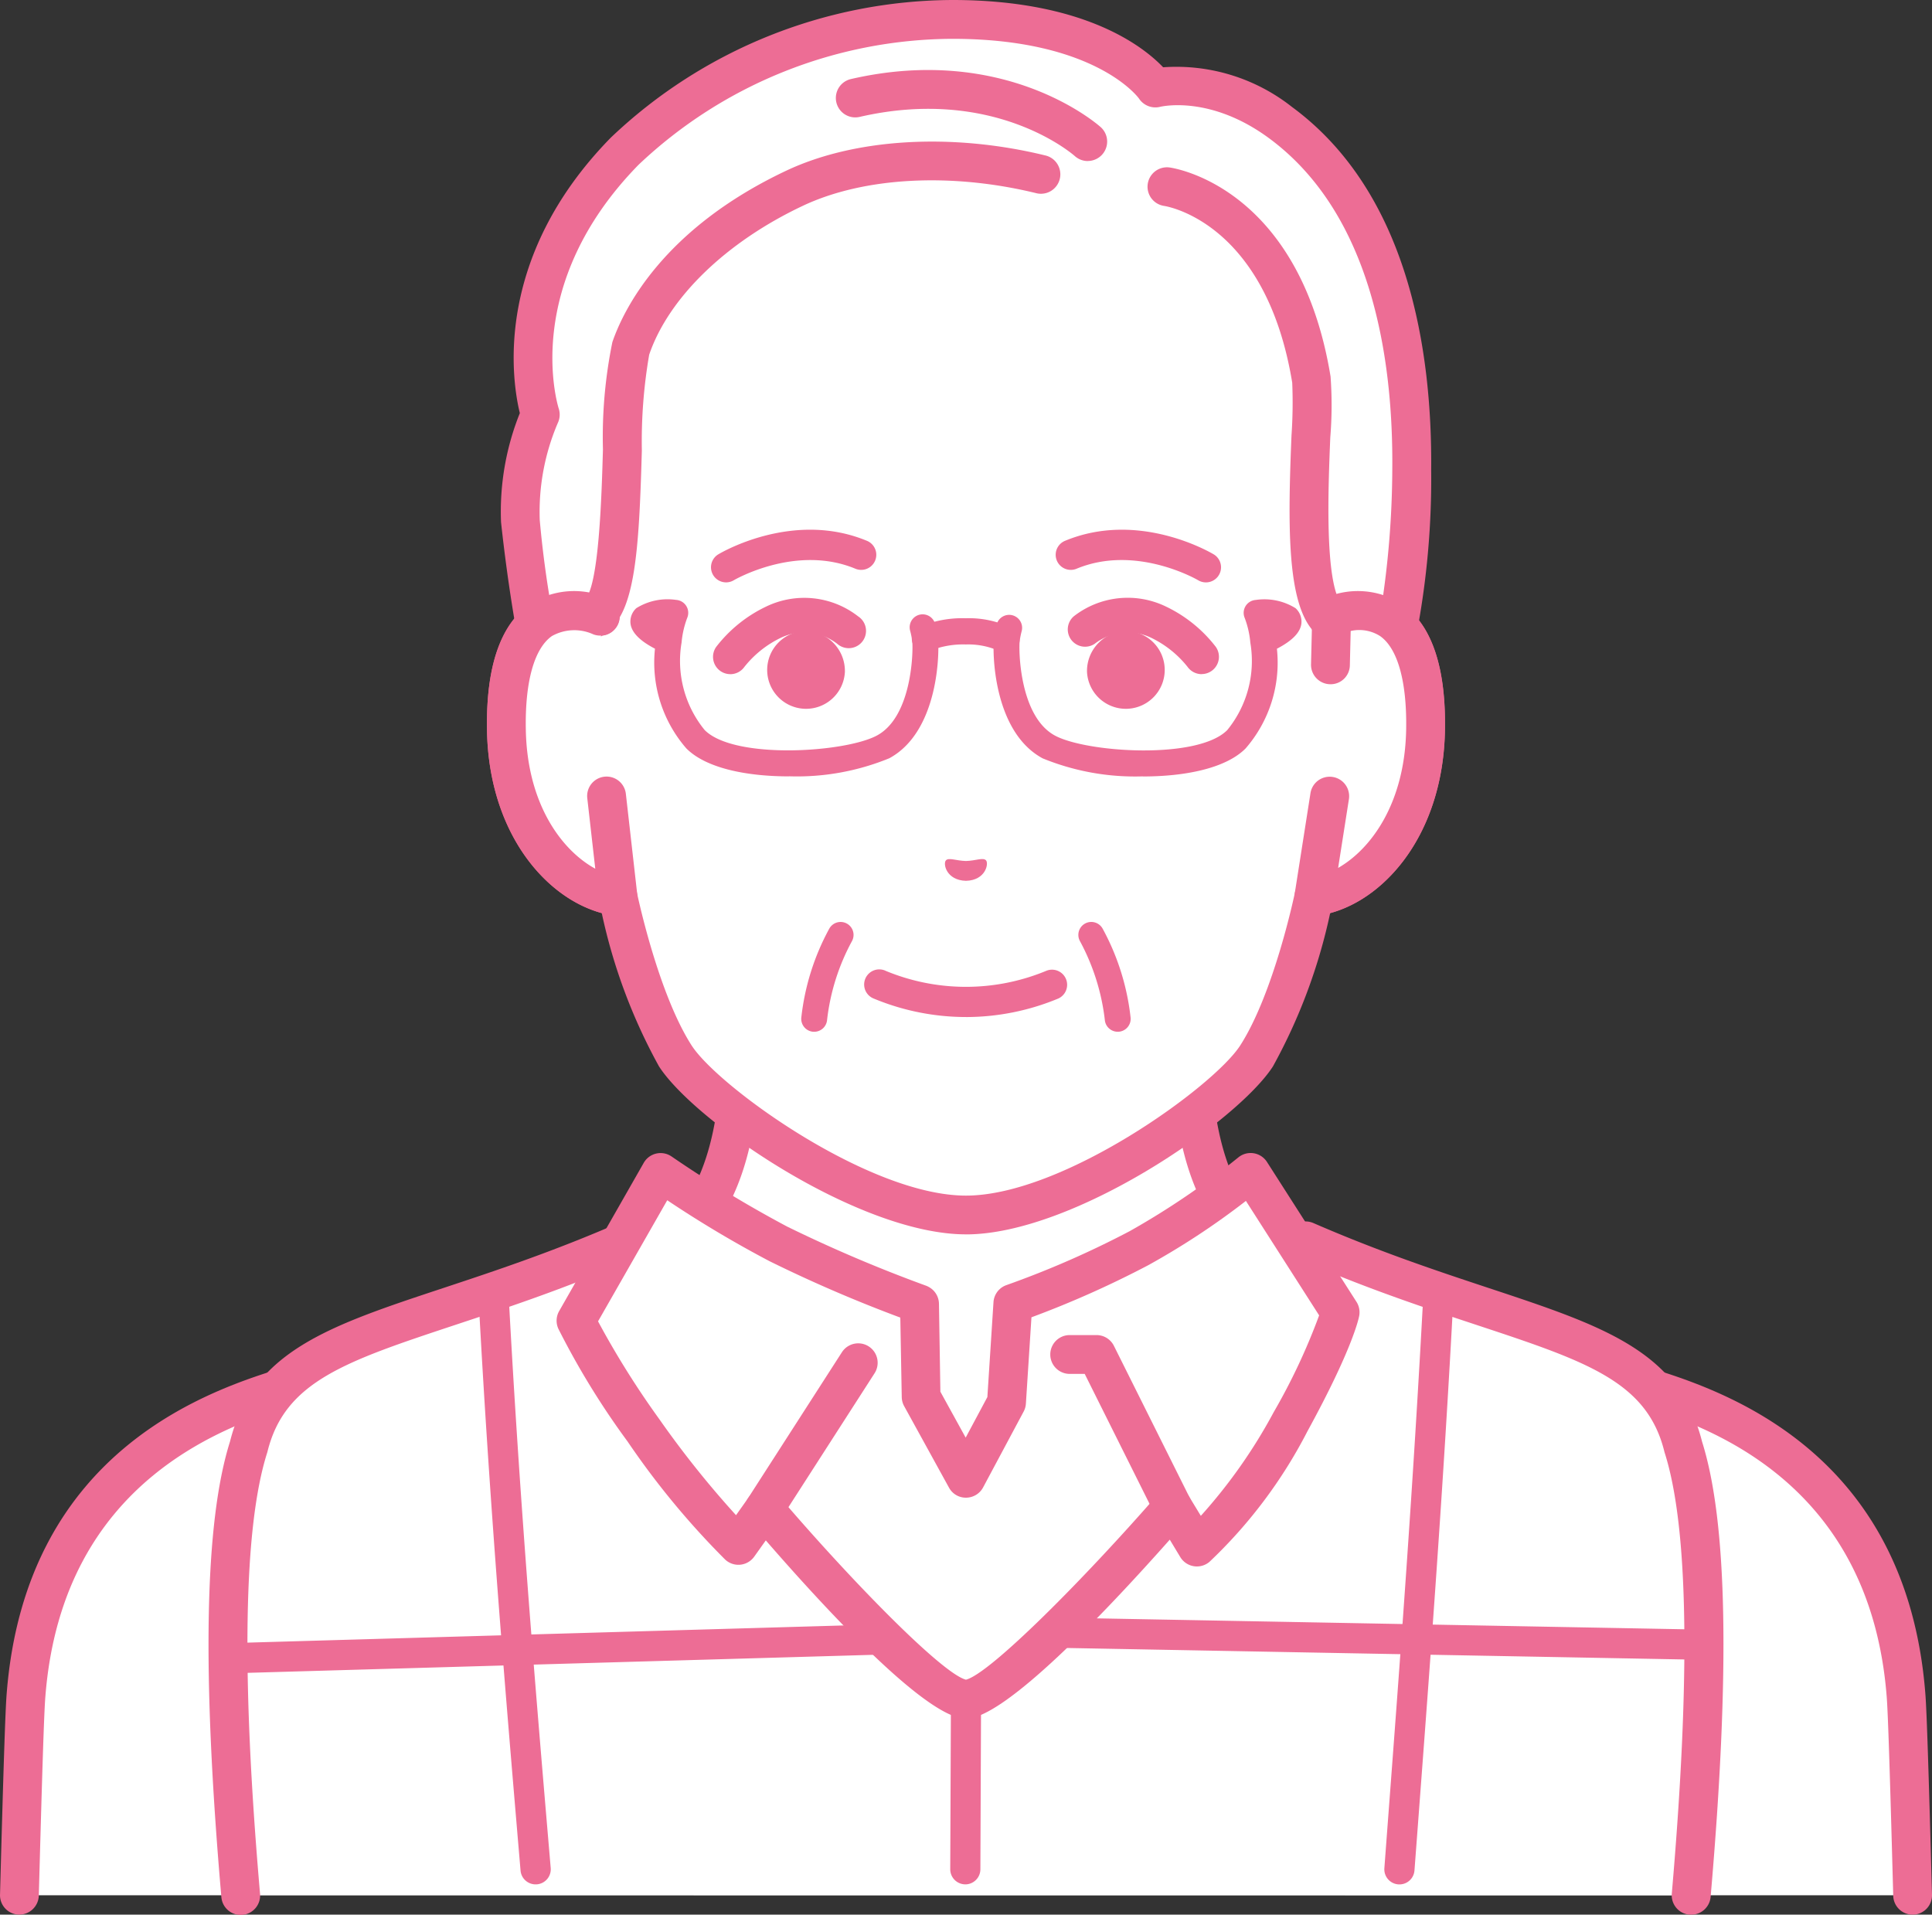
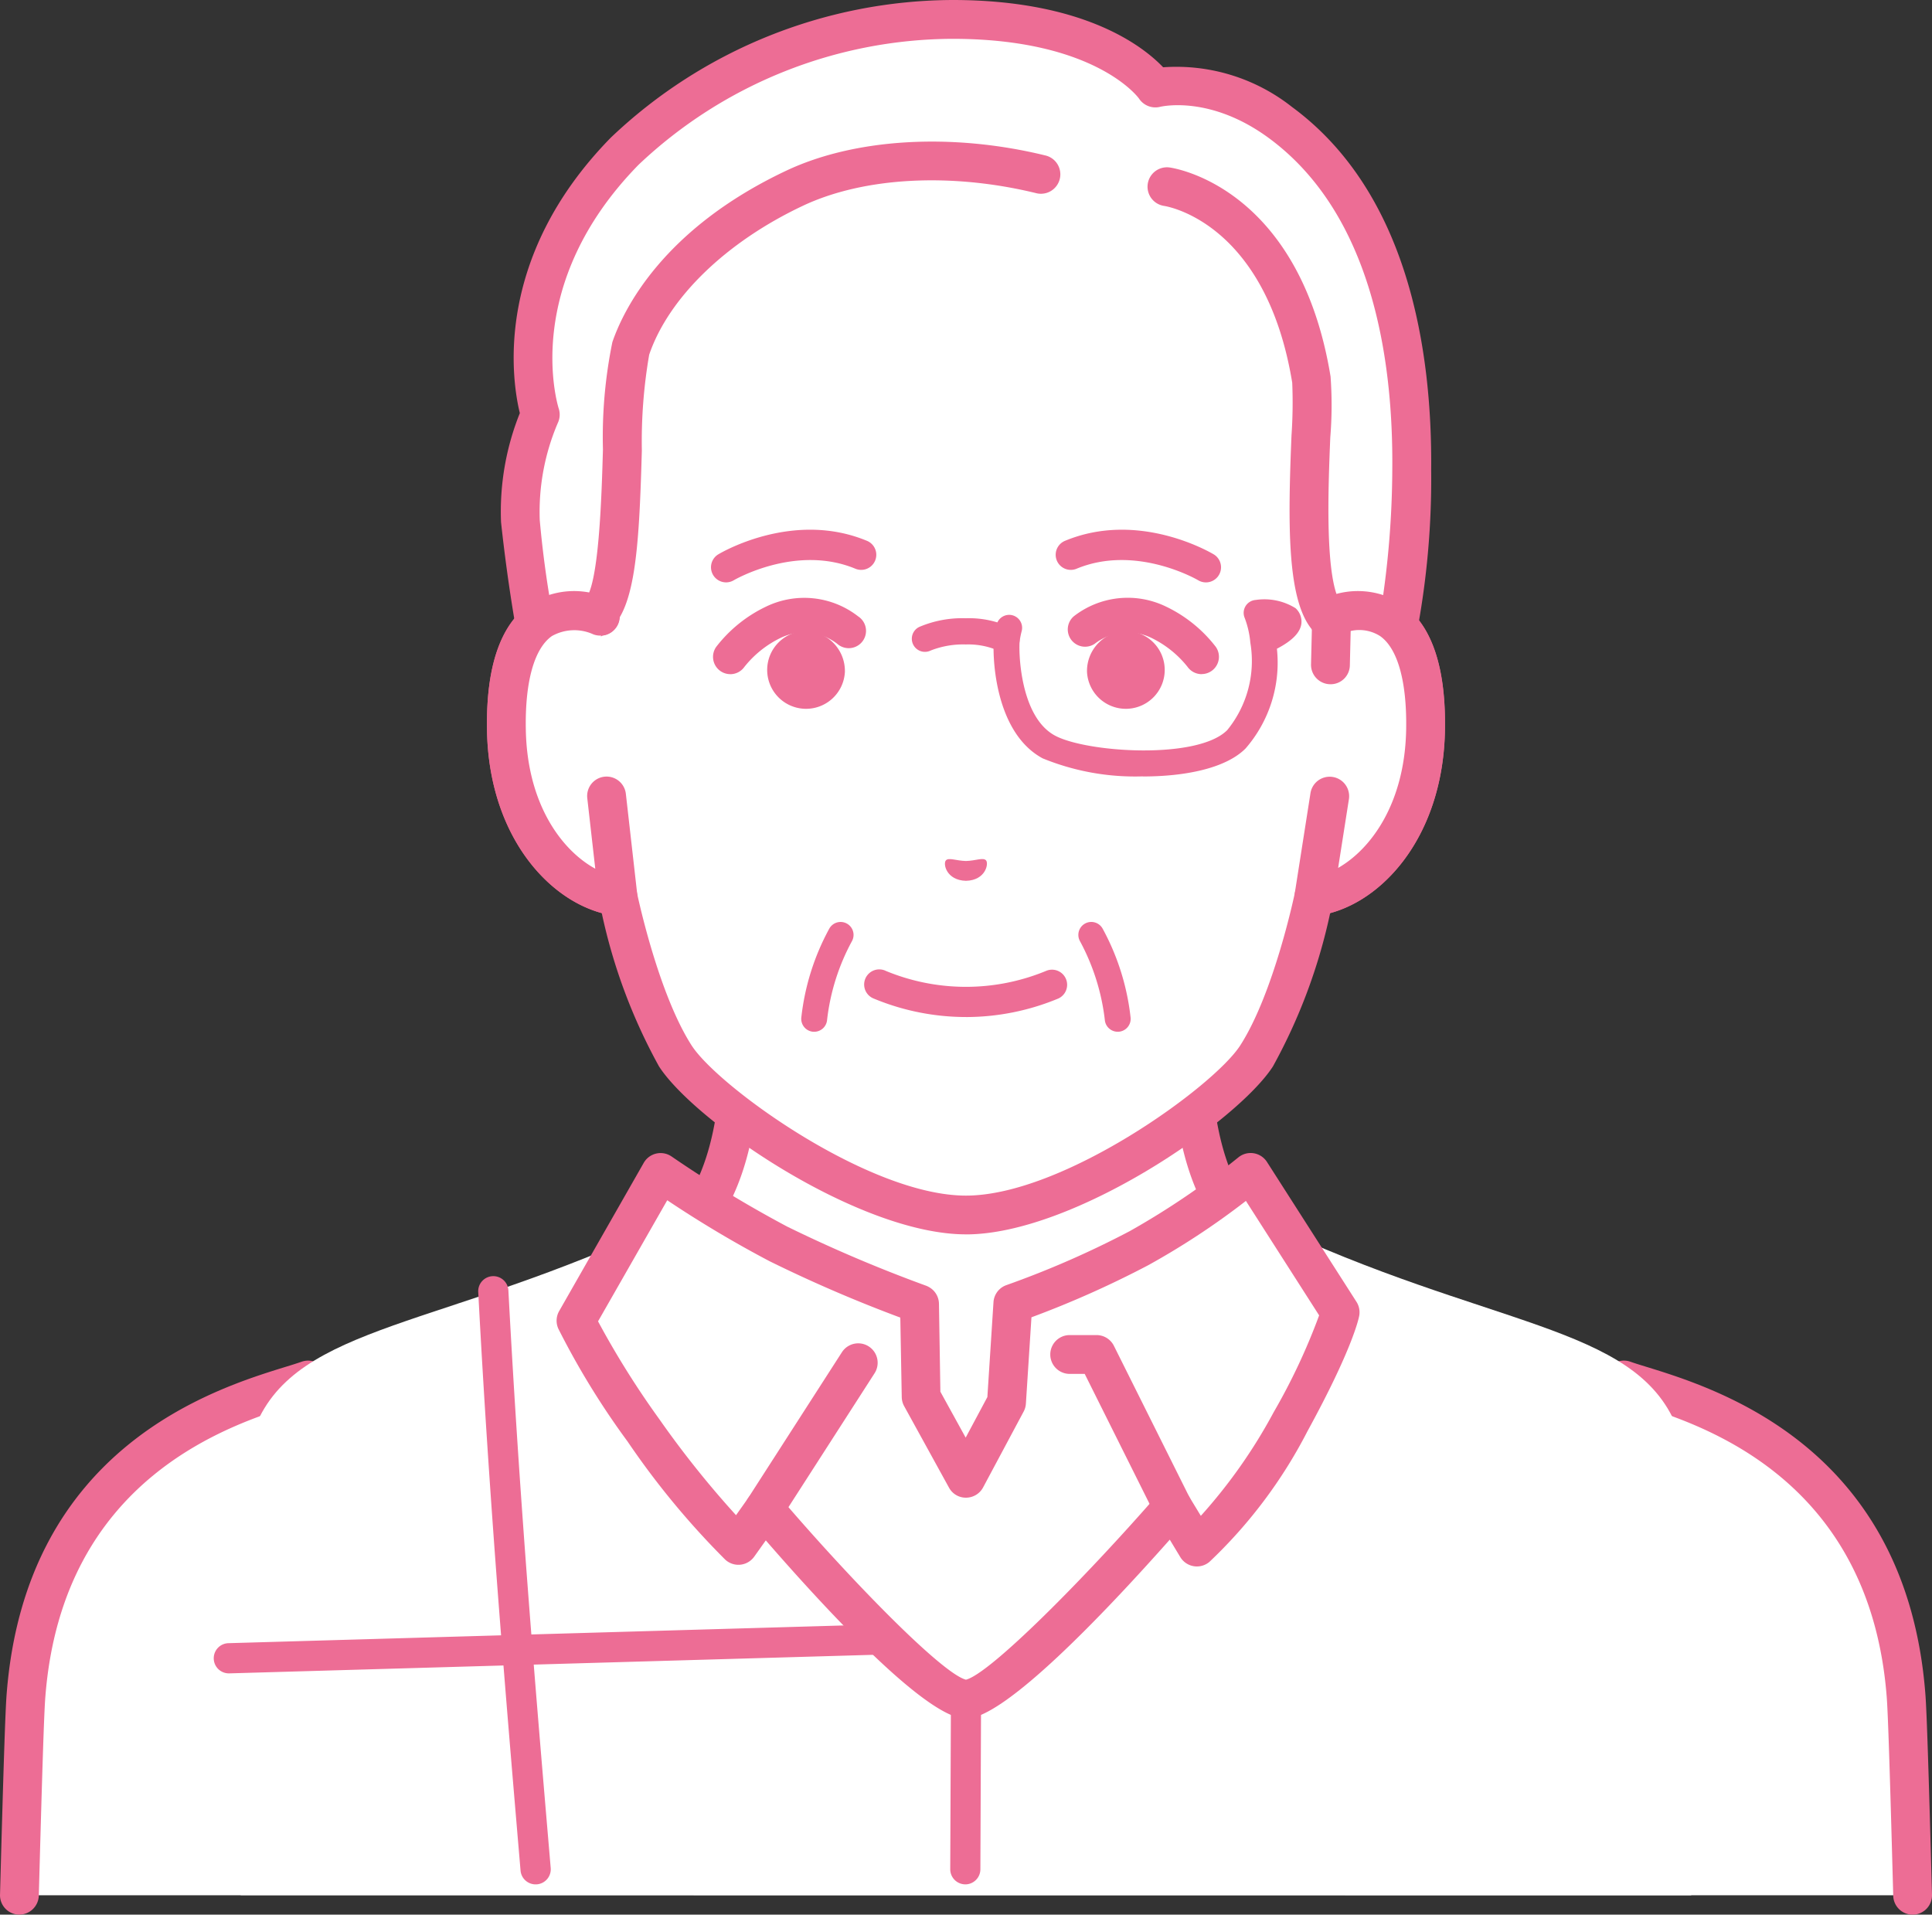
<svg xmlns="http://www.w3.org/2000/svg" width="100.518" height="99.616" viewBox="0 0 100.518 99.616">
  <rect x="0" y="0" width="100.518" height="99.616" fill="#333333" stroke="none" />
  <g id="human6" transform="translate(-255.284 -988.154)">
    <path id="パス_13985" data-name="パス 13985" d="M80.386,79.834c-6.439-3.916-9.366-5.6-11.56-8.1-2.518-2.862-2.969-6.618-2.969-11.863a69.512,69.512,0,0,1,.9-9.41L54.2,53.333,41.654,50.464a69.513,69.513,0,0,1,.9,9.41c0,5.246-.451,9-2.969,11.863-2.195,2.493-5.121,4.181-11.56,8.1C20.442,84.443,44.515,97.9,44.515,97.9H63.894S87.965,84.443,80.386,79.834" transform="translate(251.336 980.649)" fill="#fff" />
    <path id="パス_13986" data-name="パス 13986" d="M44.336,98.731a1.009,1.009,0,0,1-.492-.129c-1.88-1.051-18.372-10.443-18.485-16.561a3.615,3.615,0,0,1,1.961-3.248l1.325-.8c5.538-3.362,8.066-4.9,10-7.1,2.273-2.583,2.717-6.061,2.717-11.2a68.823,68.823,0,0,0-.884-9.243A1.01,1.01,0,0,1,41.7,49.3L54.027,52.12,66.352,49.3a1.01,1.01,0,0,1,1.222,1.152,68.822,68.822,0,0,0-.884,9.243c0,5.135.444,8.613,2.717,11.2,1.937,2.2,4.464,3.735,10,7.1l1.325.8a3.617,3.617,0,0,1,1.961,3.248c-.112,6.117-16.6,15.509-18.485,16.561a1.01,1.01,0,0,1-.985-1.763c6.711-3.752,17.382-11.1,17.45-14.834.007-.375-.089-.936-.991-1.485l-1.323-.8C72.814,76.35,70.03,74.66,67.89,72.228,65.2,69.167,64.669,65.316,64.669,59.7a62.975,62.975,0,0,1,.686-8.095l-11.1,2.538a1.03,1.03,0,0,1-.45,0L42.7,51.6a62.975,62.975,0,0,1,.686,8.095c0,5.618-.527,9.47-3.221,12.531-2.14,2.432-4.925,4.122-10.471,7.489l-1.323.8c-.9.548-1,1.11-.991,1.485.068,3.74,10.74,11.084,17.45,14.834a1.01,1.01,0,0,1-.494,1.892" transform="translate(251.513 980.825)" fill="#ed6d95" />
    <path id="パス_13987" data-name="パス 13987" d="M84.665,84.342,50.436,98.99,16.206,84.344c-2.482.889-13.647,3.054-14.678,16.423-.067.875-.167,3.928-.341,10.384h98.5c-.174-6.457-.273-9.51-.341-10.386C98.312,87.4,87.147,85.231,84.665,84.342" transform="translate(255.108 975.61)" fill="#fff" />
    <path id="パス_13988" data-name="パス 13988" d="M99.507,111.983A1.01,1.01,0,0,1,98.5,111c-.175-6.5-.273-9.494-.338-10.334-.887-11.495-9.77-14.231-13.114-15.261-.187-.058-.359-.111-.513-.16l-33.876,14.5a1.008,1.008,0,0,1-.8,0l-33.876-14.5-.512.16c-3.345,1.03-12.228,3.767-13.114,15.26-.066.841-.163,3.835-.339,10.334a1.021,1.021,0,0,1-1.037.982A1.009,1.009,0,0,1,0,110.947c.179-6.621.275-9.547.344-10.435.993-12.864,10.829-15.895,14.533-17.036.327-.1.6-.186.811-.26a1.009,1.009,0,0,1,.738.023L50.258,97.715,84.091,83.237a1.007,1.007,0,0,1,.737-.022c.209.075.484.159.811.26,3.7,1.141,13.541,4.171,14.534,17.036.069.887.165,3.813.344,10.436a1.01,1.01,0,0,1-.983,1.036h-.027" transform="translate(255.285 975.787)" fill="#ed6d95" />
    <path id="パス_13989" data-name="パス 13989" d="M70,75.837c-1.653,5.136-14.839,23.2-17.67,23.2s-16.017-18.064-17.67-23.2c-11.172,4.86-18.14,4.619-19.65,10.722-1.59,5-1.147,14.873-.415,23.321l75.465.006c.732-8.448,1.178-18.324-.412-23.327C88.137,80.456,81.168,80.7,70,75.837" transform="translate(253.213 976.875)" fill="#fff" />
    <path id="パス_13990" data-name="パス 13990" d="M32.21,109.644a.785.785,0,0,1-.781-.719c-.8-9.393-1.621-19.106-2.2-30.073a.786.786,0,1,1,1.569-.083c.581,10.942,1.4,20.642,2.2,30.023a.786.786,0,0,1-.717.85l-.067,0" transform="translate(250.938 976.55)" fill="#ed6d95" />
-     <path id="パス_13991" data-name="パス 13991" d="M85.393,109.644l-.06,0a.785.785,0,0,1-.724-.842l.148-1.973c.7-9.251,1.355-17.988,1.89-28.058a.786.786,0,1,1,1.569.083c-.535,10.087-1.194,18.833-1.892,28.093l-.149,1.972a.785.785,0,0,1-.782.727" transform="translate(242.701 976.55)" fill="#ed6d95" />
    <path id="パス_13992" data-name="パス 13992" d="M58.857,113.347h0a.786.786,0,0,1-.782-.788l.036-8.846a.786.786,0,0,1,.786-.782h0a.786.786,0,0,1,.782.789l-.036,8.846a.786.786,0,0,1-.786.782" transform="translate(246.648 972.846)" fill="#ed6d95" />
    <path id="パス_13993" data-name="パス 13993" d="M13.861,101.826a.785.785,0,0,1-.022-1.571l34.144-.984a.786.786,0,1,1,.045,1.571l-34.144.984h-.023" transform="translate(253.34 973.39)" fill="#ed6d95" />
-     <path id="パス_13994" data-name="パス 13994" d="M98.046,101.059H98.03L64.3,100.432a.785.785,0,0,1-.77-.8.774.774,0,0,1,.8-.77l33.735.627a.785.785,0,0,1-.014,1.571" transform="translate(245.837 973.451)" fill="#ed6d95" />
-     <path id="パス_13995" data-name="パス 13995" d="M89.883,110.718c-.029,0-.059,0-.089,0a1.01,1.01,0,0,1-.919-1.094c.984-11.352.861-19.068-.368-22.933-.007-.021-.013-.042-.018-.063-.9-3.654-4.056-4.7-9.779-6.594-2.45-.811-5.2-1.721-8.327-3.032C69,80.159,65.437,85.511,62.236,89.791c-5,6.688-8.394,10.079-10.085,10.079s-5.085-3.391-10.085-10.079c-3.2-4.279-6.76-9.631-8.148-12.792-3.13,1.311-5.877,2.221-8.327,3.032-5.723,1.9-8.875,2.94-9.779,6.594-.005.021-.011.042-.018.063-1.229,3.87-1.354,11.584-.371,22.927a1.01,1.01,0,1,1-2.012.175c-1.018-11.744-.872-19.492.449-23.682,1.182-4.709,5.129-6.017,11.1-7.993,2.658-.881,5.671-1.879,9.122-3.38a1.009,1.009,0,0,1,1.364.617c1.605,4.986,14.169,21.883,16.709,22.494,2.54-.611,15.1-17.507,16.709-22.494a1.01,1.01,0,0,1,1.364-.617c3.451,1.5,6.465,2.5,9.122,3.38,5.968,1.977,9.916,3.284,11.1,7.993,1.319,4.186,1.464,11.936.445,23.688a1.011,1.011,0,0,1-1.005.923" transform="translate(253.389 977.052)" fill="#ed6d95" />
    <path id="パス_13996" data-name="パス 13996" d="M55.492,87.568l-2.335-4.24L53.079,78.5a75.078,75.078,0,0,1-7.345-3.126,62.874,62.874,0,0,1-6.123-3.719l-4.4,7.712a40.354,40.354,0,0,0,3.507,5.7,41.269,41.269,0,0,0,4.942,5.989L45,89.159s8.457,9.905,10.493,9.905,10.756-10,10.756-10l1.26,2.086a24.36,24.36,0,0,0,4.875-6.526c2.294-4.19,2.577-5.686,2.577-5.686L70.3,71.656a41.463,41.463,0,0,1-5.8,3.935,50.225,50.225,0,0,1-6.568,2.876L57.6,83.622Z" transform="translate(250.048 977.497)" fill="#fff" />
    <path id="パス_13997" data-name="パス 13997" d="M55.316,99.9c-2,0-7.067-5.423-10.414-9.276l-.6.843a1.01,1.01,0,0,1-1.508.161,41.968,41.968,0,0,1-5.083-6.148,41,41,0,0,1-3.6-5.862,1.01,1.01,0,0,1,.04-.925l4.4-7.711a1.01,1.01,0,0,1,1.453-.329A62.483,62.483,0,0,0,46.018,74.3a74.044,74.044,0,0,0,7.219,3.072,1.127,1.127,0,0,1,.2.1,1.009,1.009,0,0,1,.474.84l.074,4.576,1.316,2.39,1.129-2.111.318-4.937a1.011,1.011,0,0,1,.556-.838,1.169,1.169,0,0,1,.127-.053,48.823,48.823,0,0,0,6.418-2.811A40.86,40.86,0,0,0,69.485,70.7a1.01,1.01,0,0,1,1.492.235l4.657,7.278a1.012,1.012,0,0,1,.141.732c-.031.169-.379,1.775-2.683,5.984a25.22,25.22,0,0,1-5.109,6.813,1.01,1.01,0,0,1-1.516-.249l-.547-.907C62.474,94.47,57.3,99.9,55.316,99.9M44.823,87.973a1.009,1.009,0,0,1,.768.354c3.738,4.377,8.482,9.229,9.725,9.545,1.255-.318,6.135-5.225,9.994-9.653a1.009,1.009,0,0,1,1.626.141l.6.987a27.353,27.353,0,0,0,3.788-5.389,32.318,32.318,0,0,0,2.367-5.041l-3.81-5.955A39.522,39.522,0,0,1,64.8,76.307a51.577,51.577,0,0,1-6.077,2.711l-.289,4.493a1.008,1.008,0,0,1-.117.411l-2.109,3.946a1.011,1.011,0,0,1-.885.534.993.993,0,0,1-.89-.523L52.1,83.639a1.01,1.01,0,0,1-.125-.471L51.9,79.032A72.658,72.658,0,0,1,45.1,76.1a58.791,58.791,0,0,1-5.326-3.172l-3.6,6.3a45.4,45.4,0,0,0,3.185,5.085,50.429,50.429,0,0,0,3.994,5L44,88.4a1.011,1.011,0,0,1,.779-.426h.046" transform="translate(250.225 977.673)" fill="#ed6d95" />
    <path id="パス_13998" data-name="パス 13998" d="M70.559,91.548a1.011,1.011,0,0,1-.9-.559l-3.678-7.372H65.2a1.01,1.01,0,0,1,0-2.02h1.4a1.011,1.011,0,0,1,.9.559l3.958,7.931a1.01,1.01,0,0,1-.9,1.461" transform="translate(245.738 976.018)" fill="#ed6d95" />
    <path id="パス_13999" data-name="パス 13999" d="M46.533,91.723a1.011,1.011,0,0,1-.849-1.557l4.888-7.6a1.01,1.01,0,1,1,1.7,1.093l-4.888,7.6a1.009,1.009,0,0,1-.85.464" transform="translate(248.514 975.943)" fill="#ed6d95" />
    <path id="パス_14000" data-name="パス 14000" d="M73.879,32.752h0V22.967a16.774,16.774,0,0,0-2.063-8.076C69.221,10.165,63.975,4.665,54.938,4.626H54.78C45.743,4.665,40.5,10.165,37.9,14.891a16.774,16.774,0,0,0-2.063,8.076v9.785c-2.105-.8-4.989-.279-4.889,5.889.089,5.463,3.378,8.39,5.8,8.693,0,0,1.1,5.351,2.981,8.285,1.587,2.47,9.785,8.279,15.124,8.279S68.4,58.09,69.982,55.62c1.885-2.934,2.981-8.285,2.981-8.285,2.427-.3,5.716-3.23,5.8-8.693.1-6.168-2.783-6.687-4.889-5.889" transform="translate(250.682 987.466)" fill="#fff" />
    <path id="パス_14001" data-name="パス 14001" d="M54.682,64.732c-5.563,0-14.123-5.864-15.972-8.743a29.025,29.025,0,0,1-2.975-7.971c-2.951-.8-5.886-4.213-5.972-9.537-.053-3.262.692-5.458,2.215-6.528a3.865,3.865,0,0,1,2.674-.655V22.79a17.834,17.834,0,0,1,2.189-8.563c2.2-4.009,7.437-10.744,17.758-10.788h.163c10.326.044,15.561,6.779,17.763,10.788a17.84,17.84,0,0,1,2.188,8.563V31.3a3.87,3.87,0,0,1,2.674.655c1.523,1.069,2.269,3.265,2.215,6.528-.086,5.324-3.02,8.74-5.971,9.537a29.026,29.026,0,0,1-2.975,7.971c-1.849,2.879-10.41,8.743-15.973,8.743M34.188,33.3a1.793,1.793,0,0,0-1.05.308c-.915.644-1.4,2.363-1.357,4.843.08,4.9,2.926,7.458,4.92,7.707a1.011,1.011,0,0,1,.865.8c.01.052,1.082,5.2,2.842,7.943,1.375,2.14,9.223,7.815,14.273,7.815s12.9-5.675,14.273-7.815c1.76-2.739,2.831-7.891,2.842-7.943a1.011,1.011,0,0,1,.865-.8c2-.249,4.84-2.8,4.92-7.707.04-2.48-.442-4.2-1.357-4.843a2.381,2.381,0,0,0-2.165-.086,1.01,1.01,0,0,1-1.368-.944V22.79A15.811,15.811,0,0,0,70.754,15.2a17.9,17.9,0,0,0-16-9.74H54.6A17.894,17.894,0,0,0,38.611,15.2a15.812,15.812,0,0,0-1.939,7.591v9.785a1.01,1.01,0,0,1-1.368.944,3.256,3.256,0,0,0-1.115-.222" transform="translate(250.858 987.643)" fill="#ed6d95" />
    <path id="パス_14002" data-name="パス 14002" d="M60.653,39.6a.683.683,0,0,1-.341-.092,3.929,3.929,0,0,0-1.775-.358,4.609,4.609,0,0,0-1.823.314.682.682,0,0,1-.605-1.223,5.711,5.711,0,0,1,2.428-.455A5.048,5.048,0,0,1,61,38.334a.682.682,0,0,1-.347,1.27" transform="translate(246.995 982.534)" fill="#ed6d95" />
-     <path id="パス_14003" data-name="パス 14003" d="M46.78,45.843c-2.139,0-4.292-.4-5.341-1.454A6.8,6.8,0,0,1,39.806,39.2c-.85-.439-1.279-.913-1.279-1.408a.946.946,0,0,1,.308-.7,3.07,3.07,0,0,1,2.073-.43.674.674,0,0,1,.575.936,4.83,4.83,0,0,0-.287,1.218.627.627,0,0,1-.012.1,5.684,5.684,0,0,0,1.209,4.518c1.549,1.553,7.327,1.167,8.963.282,1.857-1,1.894-4.5,1.832-4.938a4.877,4.877,0,0,0-.107-.515.673.673,0,0,1,1.3-.354,6.253,6.253,0,0,1,.141.678c.1.715.068,4.913-2.525,6.314a12.67,12.67,0,0,1-5.216.938" transform="translate(249.555 982.704)" fill="#ed6d95" />
    <path id="パス_14004" data-name="パス 14004" d="M68.493,45.843a12.684,12.684,0,0,1-5.216-.938c-2.594-1.4-2.627-5.6-2.525-6.314a6.669,6.669,0,0,1,.14-.678.674.674,0,0,1,1.3.353,4.866,4.866,0,0,0-.107.516c-.062.435-.026,3.935,1.832,4.938,1.637.884,7.415,1.271,8.963-.282a5.684,5.684,0,0,0,1.208-4.521.77.77,0,0,1-.011-.1A4.806,4.806,0,0,0,73.79,37.6a.674.674,0,0,1,.575-.936,3.064,3.064,0,0,1,2.072.43.946.946,0,0,1,.308.7c0,.5-.43.968-1.279,1.408a6.8,6.8,0,0,1-1.633,5.192c-1.049,1.051-3.2,1.454-5.341,1.454" transform="translate(246.253 982.704)" fill="#ed6d95" />
    <path id="パス_14005" data-name="パス 14005" d="M71.345,6.547c-3.5-2.575-6.507-1.791-6.507-1.791s-2.321-3.57-10.552-3.57A25,25,0,0,0,37.228,8.044c-6.643,6.783-4.39,13.7-4.39,13.7A12.652,12.652,0,0,0,31.8,27.291a89.126,89.126,0,0,0,1.563,9.5s.8-3.534,2.324-4.546c1.946-1.289,1.041-11.568,1.856-13.94.908-2.645,3.529-5.977,8.529-8.334,2.961-1.4,7.6-1.989,12.788-.726l6.576.649s6.006.825,7.518,10.036c.253,1.538-.835,10.225.774,12.315.883,1.147,2.8,4.546,2.8,4.546a42.523,42.523,0,0,0,1.652-12.182c.048-5.12-.8-13.619-6.833-18.058" transform="translate(250.557 987.978)" fill="#fff" />
    <path id="パス_14006" data-name="パス 14006" d="M76.349,37.621a1.012,1.012,0,0,1-.88-.514c-.019-.033-1.889-3.35-2.717-4.426-1.246-1.619-1.194-5.491-1.009-10.008a25.03,25.03,0,0,0,.039-2.76c-1.362-8.291-6.452-9.167-6.668-9.2a1.01,1.01,0,0,1,.283-2c.276.037,6.763,1.039,8.379,10.873a20.566,20.566,0,0,1-.014,3.169c-.107,2.63-.308,7.524.592,8.694.428.556,1.067,1.581,1.634,2.529a48.114,48.114,0,0,0,1-9.558c.052-5.669-1.019-13.262-6.422-17.236-3.031-2.229-5.555-1.651-5.662-1.625a1.02,1.02,0,0,1-1.093-.429C63.8,5.111,61.58,2.02,54.109,2.02A23.881,23.881,0,0,0,37.772,8.574c-6.1,6.231-4.233,12.429-4.15,12.69a1.014,1.014,0,0,1-.051.744,11.759,11.759,0,0,0-.939,5.051,54.555,54.555,0,0,0,.854,5.89,4.964,4.964,0,0,1,1.467-1.726c.764-.612.9-5.492.967-7.837a24.6,24.6,0,0,1,.491-5.589c.573-1.668,2.6-5.878,9.053-8.92,3.567-1.681,8.6-1.978,13.458-.793a1.01,1.01,0,1,1-.478,1.962c-4.426-1.078-8.956-.832-12.118.659-3.992,1.882-6.985,4.778-8,7.748a26.526,26.526,0,0,0-.382,4.99c-.147,5.215-.346,8.454-1.87,9.464-.9.6-1.666,2.9-1.9,3.927a1.01,1.01,0,0,1-.985.787h-.005a1.011,1.011,0,0,1-.982-.8,88.622,88.622,0,0,1-1.584-9.654,13.739,13.739,0,0,1,.978-5.673c-.4-1.635-1.43-8.04,4.736-14.336A25.937,25.937,0,0,1,54.109,0c6.834,0,9.907,2.4,10.957,3.5a9.711,9.711,0,0,1,6.7,2.062c6.091,4.48,7.3,12.741,7.245,18.882a43.178,43.178,0,0,1-1.707,12.5,1.008,1.008,0,0,1-.862.68c-.031,0-.063,0-.094,0" transform="translate(250.734 988.154)" fill="#ed6d95" />
-     <path id="パス_14007" data-name="パス 14007" d="M64.193,9.015a1.007,1.007,0,0,1-.67-.255c-.176-.155-4.25-3.643-11.2-2.042a1.01,1.01,0,0,1-.454-1.969c8.016-1.846,12.795,2.324,12.995,2.5a1.01,1.01,0,0,1-.674,1.763" transform="translate(247.686 987.518)" fill="#ed6d95" />
    <path id="パス_14008" data-name="パス 14008" d="M35.838,37.615c-2.106-.8-4.989-.279-4.889,5.889.089,5.463,3.378,8.39,5.8,8.693l-.592-5.223Z" transform="translate(250.682 982.603)" fill="#fff" />
    <path id="パス_14009" data-name="パス 14009" d="M36.578,53.03a1.029,1.029,0,0,1-.125-.008c-3.174-.4-6.6-3.923-6.69-9.679-.053-3.262.692-5.458,2.215-6.528a4.238,4.238,0,0,1,4.042-.322,1.01,1.01,0,0,1-.715,1.889,2.38,2.38,0,0,0-2.166.086c-.914.643-1.4,2.362-1.356,4.842.063,3.9,1.873,6.31,3.614,7.261l-.415-3.66a1.01,1.01,0,1,1,2.007-.228l.592,5.223a1.011,1.011,0,0,1-1,1.124" transform="translate(250.858 982.78)" fill="#ed6d95" />
    <path id="パス_14010" data-name="パス 14010" d="M81.22,37.615l-.06,2.526-.037,6.833L80.3,52.2c2.427-.3,5.716-3.23,5.8-8.693.1-6.168-2.783-6.687-4.889-5.889" transform="translate(243.341 982.603)" fill="#fff" />
    <path id="パス_14011" data-name="パス 14011" d="M80.128,53.03a1.01,1.01,0,0,1-1-1.166l.819-5.223a1.01,1.01,0,0,1,2,.313l-.561,3.576c1.719-.98,3.477-3.38,3.54-7.22.04-2.48-.442-4.2-1.356-4.842a2.01,2.01,0,0,0-1.531-.264l-.043,1.783a1,1,0,0,1-1.034.986,1.011,1.011,0,0,1-.986-1.034l.061-2.526a1.009,1.009,0,0,1,.652-.921,4.243,4.243,0,0,1,4.042.323c1.523,1.07,2.268,3.266,2.215,6.528-.094,5.756-3.517,9.283-6.69,9.679a1.028,1.028,0,0,1-.125.008" transform="translate(243.518 982.78)" fill="#ed6d95" />
    <path id="パス_14012" data-name="パス 14012" d="M44.239,35.115a.786.786,0,0,1-.407-1.458c.158-.094,3.912-2.31,7.76-.694a.786.786,0,0,1-.608,1.449c-3.1-1.3-6.311.573-6.344.592a.784.784,0,0,1-.4.111" transform="translate(248.822 983.339)" fill="#ed6d95" />
    <path id="パス_14013" data-name="パス 14013" d="M72.329,35.116a.787.787,0,0,1-.4-.112c-.031-.019-3.24-1.893-6.343-.592a.786.786,0,0,1-.608-1.449c3.849-1.615,7.6.6,7.761.694a.786.786,0,0,1-.406,1.459" transform="translate(245.693 983.339)" fill="#ed6d95" />
    <path id="パス_14014" data-name="パス 14014" d="M44.472,40.509a.9.9,0,0,1-.732-1.416,7.167,7.167,0,0,1,2.6-2.1,4.562,4.562,0,0,1,4.79.511.9.9,0,1,1-1.087,1.429,2.814,2.814,0,0,0-2.934-.318,5.421,5.421,0,0,0-1.9,1.516.9.9,0,0,1-.734.38" transform="translate(248.804 982.72)" fill="#ed6d95" />
    <path id="パス_14015" data-name="パス 14015" d="M50.931,40.7a2.023,2.023,0,1,1-2.02-2.132,2.079,2.079,0,0,1,2.02,2.132" transform="translate(248.311 982.418)" fill="#ed6d95" />
    <path id="パス_14016" data-name="パス 14016" d="M72.218,40.509a.9.9,0,0,1-.734-.38,5.432,5.432,0,0,0-1.9-1.516,2.813,2.813,0,0,0-2.934.318A.9.9,0,0,1,65.564,37.5a4.562,4.562,0,0,1,4.79-.511,7.167,7.167,0,0,1,2.6,2.1.9.9,0,0,1-.732,1.416" transform="translate(245.586 982.72)" fill="#ed6d95" />
    <path id="パス_14017" data-name="パス 14017" d="M66.435,40.7a2.023,2.023,0,1,0,2.02-2.132,2.079,2.079,0,0,0-2.02,2.132" transform="translate(245.404 982.418)" fill="#ed6d95" />
    <path id="パス_14018" data-name="パス 14018" d="M57.8,52.575c.144-.167.534.018,1.046.03.512-.013.9-.2,1.046-.031s-.023,1.036-1.045,1.062c-1.022-.026-1.2-.888-1.047-1.061" transform="translate(246.695 980.345)" fill="#ed6d95" />
    <path id="パス_14019" data-name="パス 14019" d="M58.114,61.727a12.517,12.517,0,0,1-4.819-.97.786.786,0,1,1,.66-1.426,10.9,10.9,0,0,0,8.319,0,.786.786,0,0,1,.659,1.427,12.511,12.511,0,0,1-4.819.97" transform="translate(247.426 979.341)" fill="#ed6d95" />
    <path id="パス_14020" data-name="パス 14020" d="M67.953,62.06a.674.674,0,0,1-.671-.622,11.374,11.374,0,0,0-1.292-4.091.673.673,0,1,1,1.178-.653,12.526,12.526,0,0,1,1.457,4.642.673.673,0,0,1-.62.723l-.052,0" transform="translate(245.483 979.774)" fill="#ed6d95" />
    <path id="パス_14021" data-name="パス 14021" d="M49.644,62.06l-.052,0a.673.673,0,0,1-.62-.723,12.526,12.526,0,0,1,1.457-4.642.673.673,0,1,1,1.178.653,11.261,11.261,0,0,0-1.292,4.091.674.674,0,0,1-.671.622" transform="translate(248.001 979.774)" fill="#ed6d95" />
  </g>
</svg>